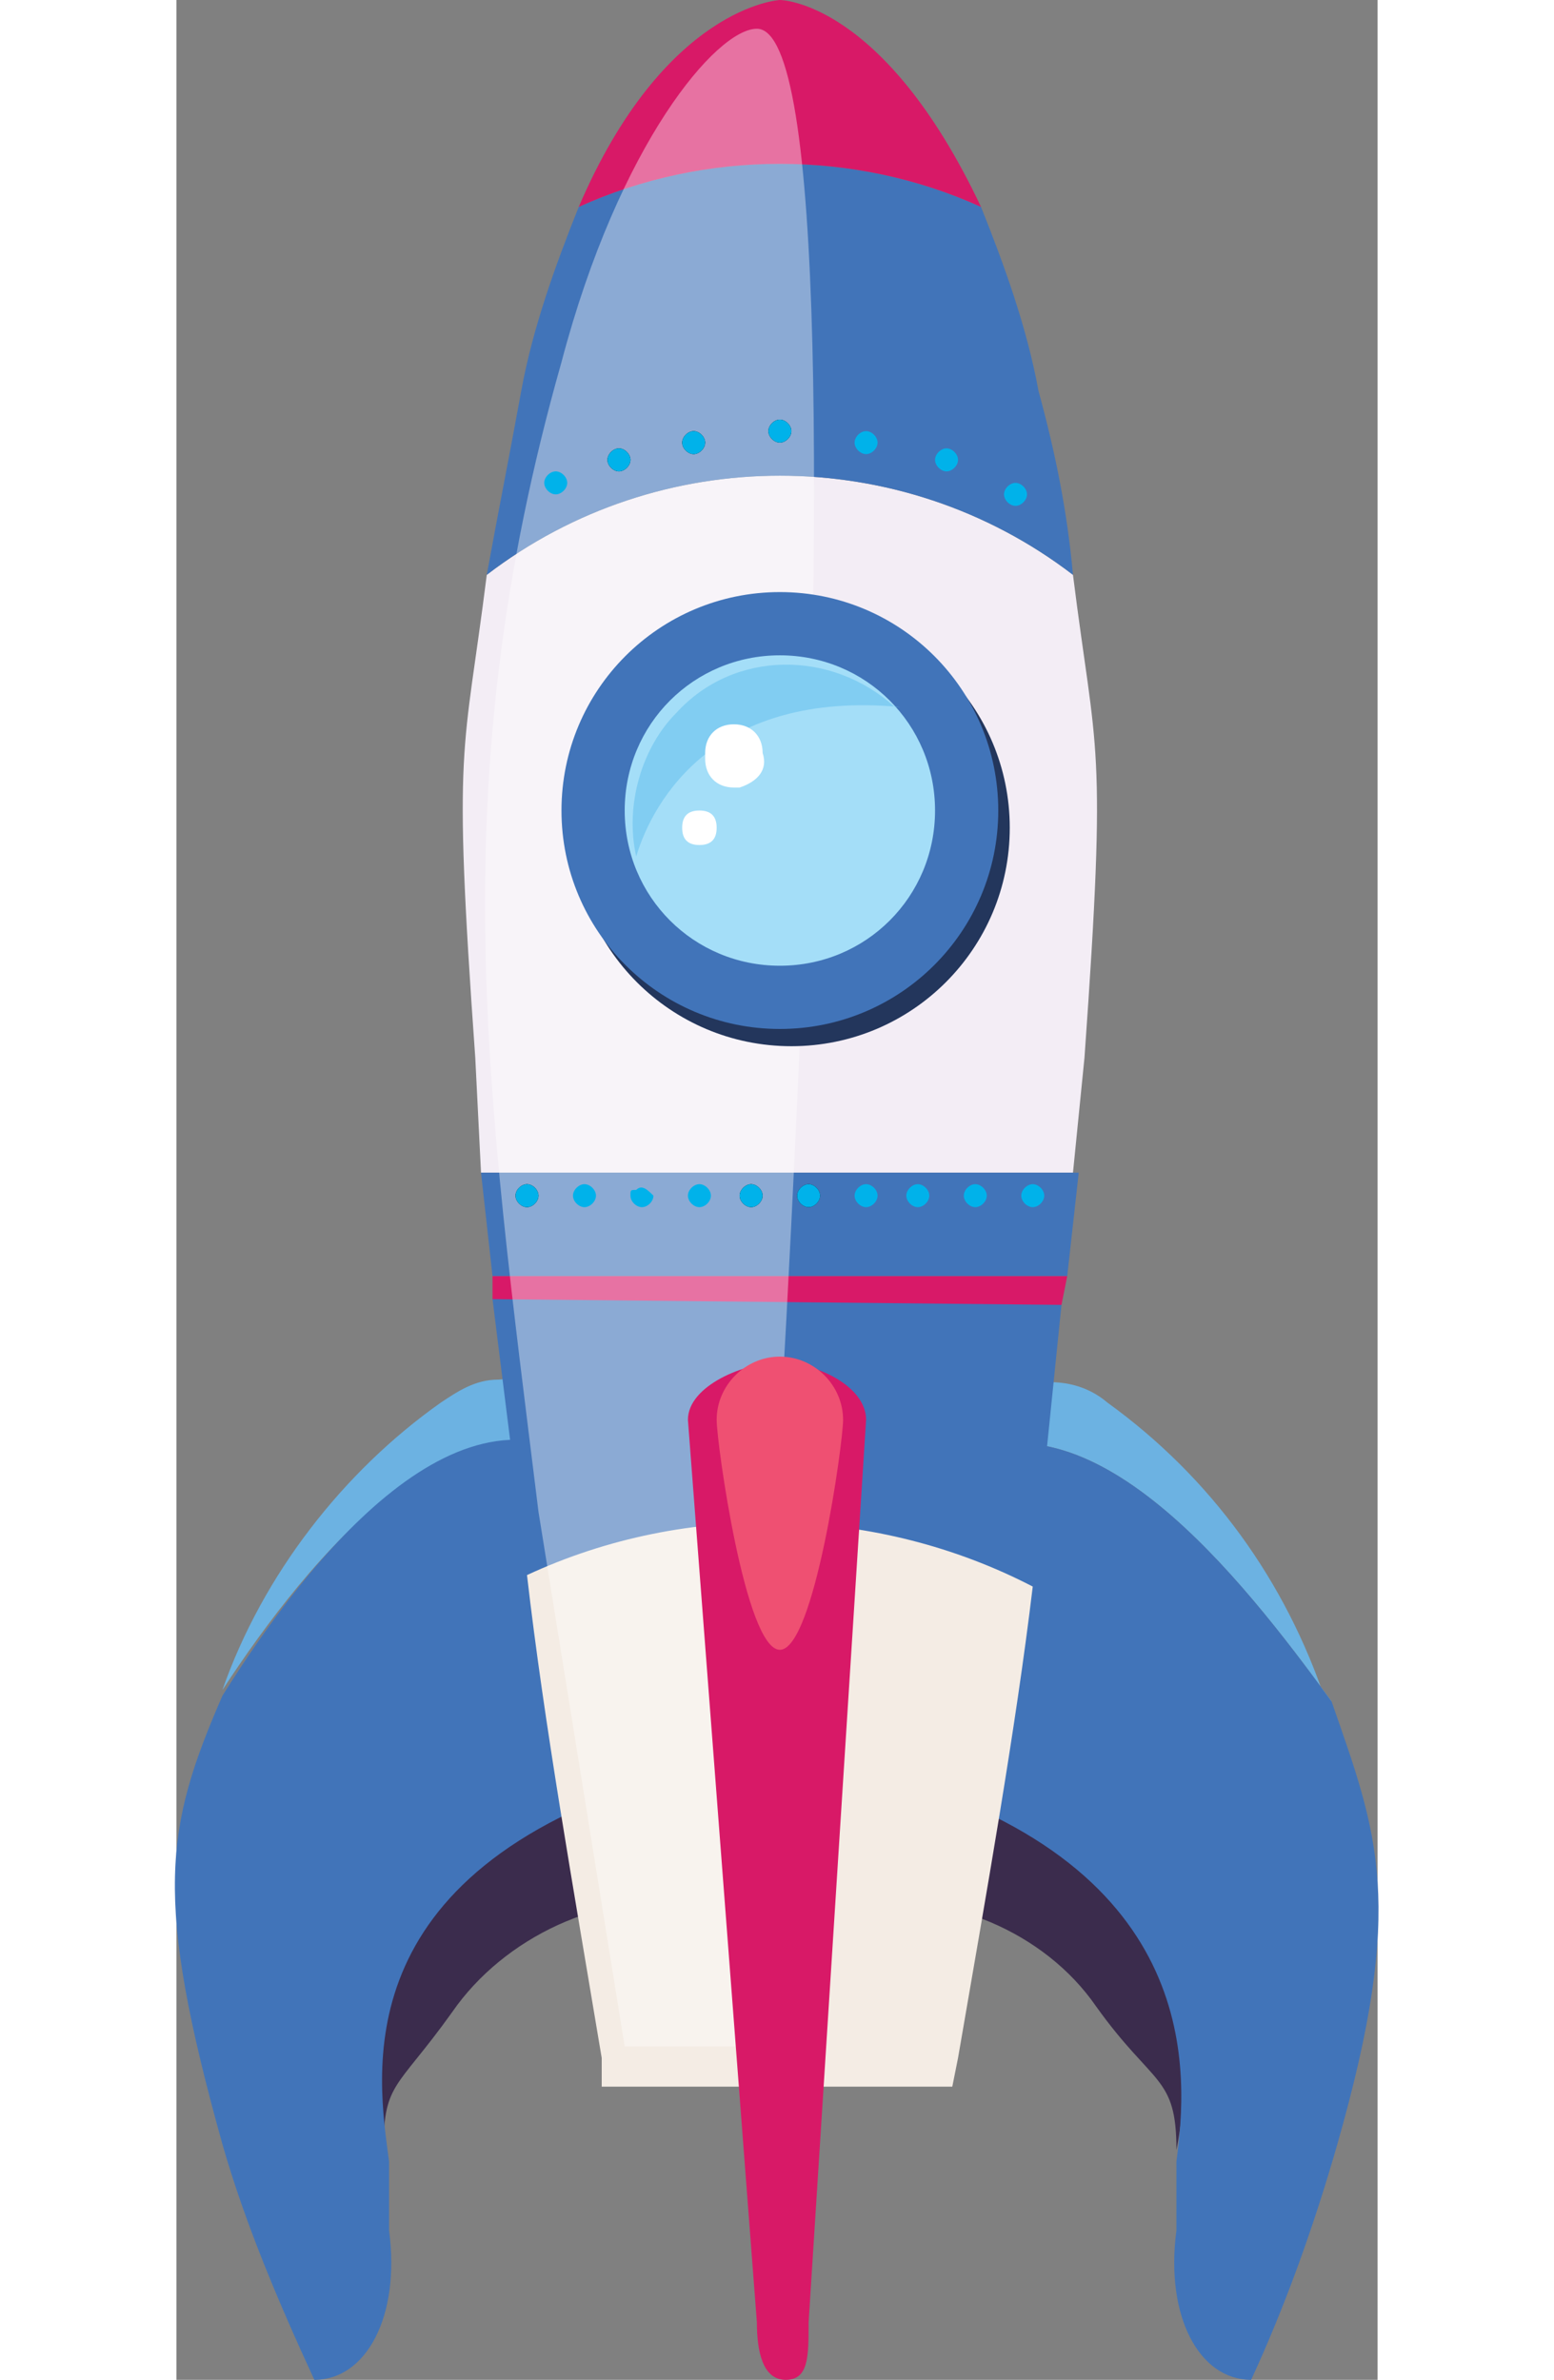
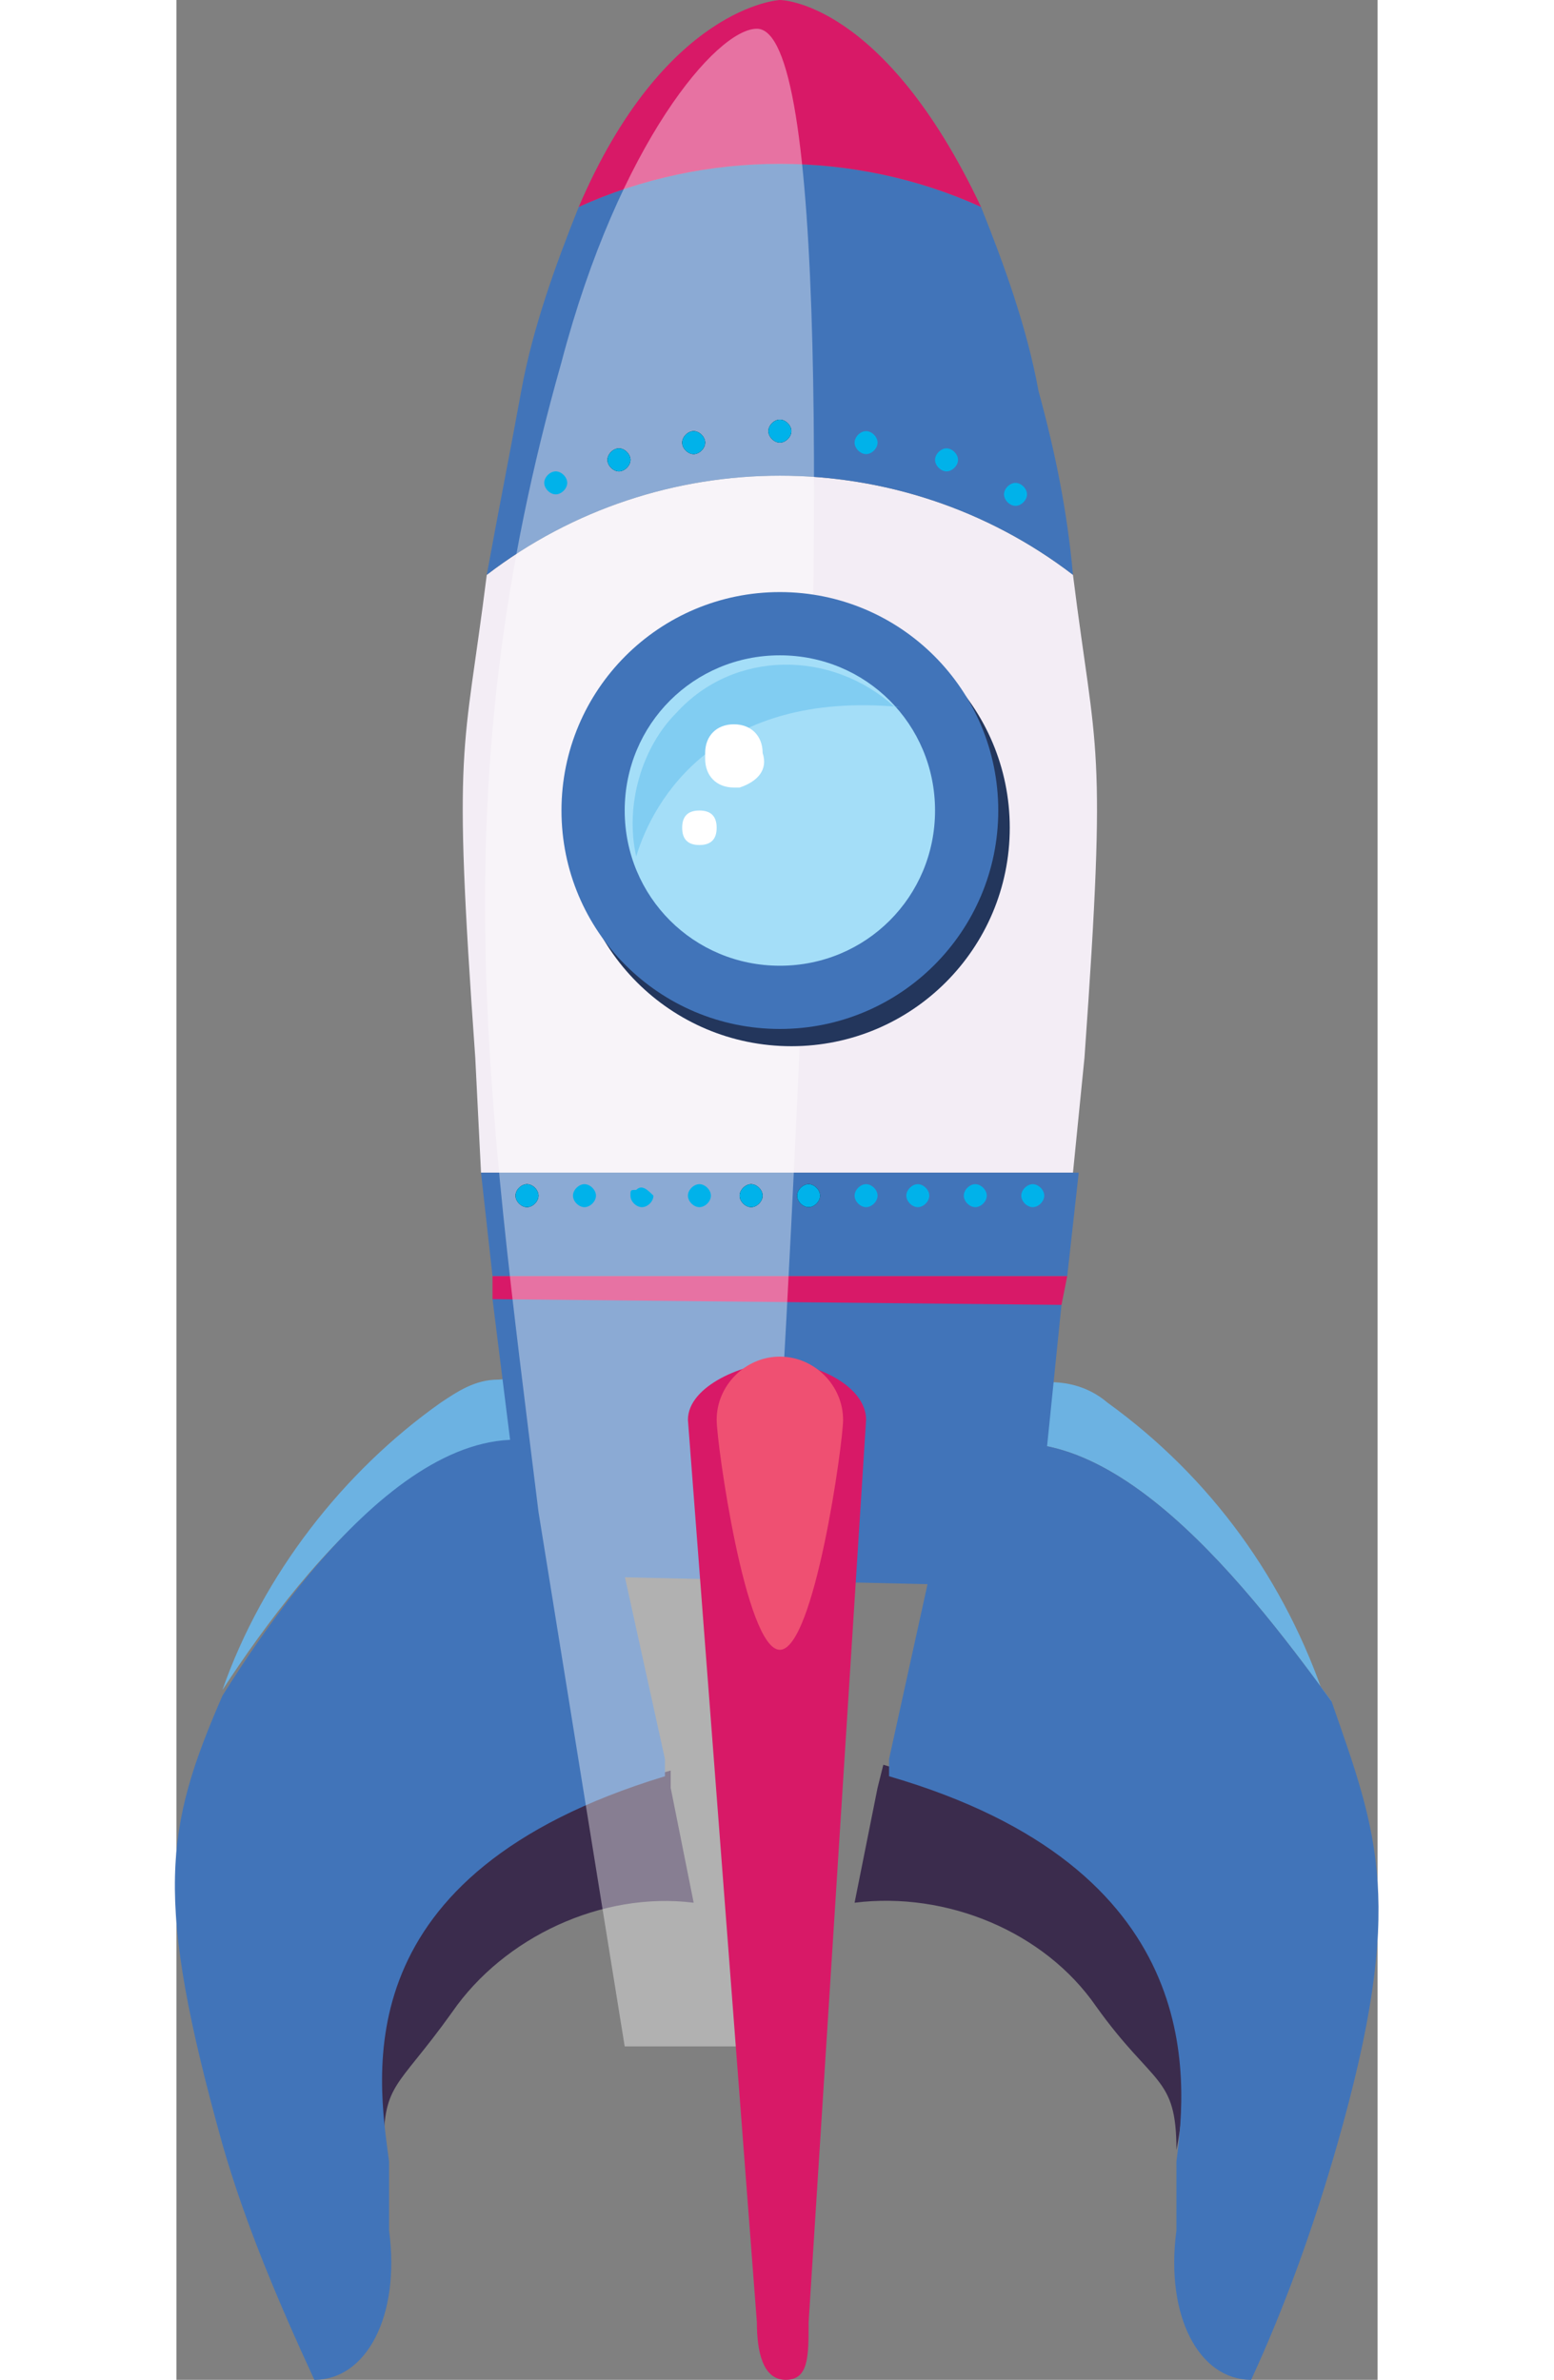
<svg xmlns="http://www.w3.org/2000/svg" style="enable-background:new 0 0 20.9 41.4;" height="32px" x="0px" y="0px" viewBox="0 0 20.9 41.4" xml:space="preserve">
  <rect x="0" y="0" width="20.9" height="41.4" fill="#808080" stroke="none" />
  <path fill="#3B2C4D" d="M9,33.1l-0.4-2v-0.3c-5.7,1.6-5.2,5.2-5,6.7c0-1.3,0.2-1.1,1.2-2.5C5.7,33.7,7.4,32.9,9,33.1z M11.8,33.1   l0.4-2l0.1-0.4c5.6,1.6,5.4,5.2,5.1,6.7c0-1.3-0.4-1.1-1.4-2.5C15.1,33.6,13.4,32.9,11.8,33.1z" />
  <path fill="#6CB2E2" d="M7.4,25.6c-0.1-0.9-0.9-1.7-1.8-1.6c-0.4,0-0.7,0.2-1,0.4c-1.7,1.2-3.1,3-3.8,5C2.3,27.1,5,23.8,7.4,25.6z" />
  <path fill="#4174B9" d="M7.4,25.6c-2.4-1.9-5.1,1.5-6.6,3.9c-1,2.3-1.2,3.5,0,7.8c0.4,1.4,1,2.8,1.6,4.1c0.9,0,1.5-1.1,1.3-2.6   c0-0.4,0-0.8,0-1.2c-0.2-1.5-0.8-5,4.8-6.7v-0.3L7.4,25.6z" />
  <path fill="#6CB2E2" d="M20,29.6c-0.7-2.1-2-3.9-3.8-5.2c-0.7-0.6-1.8-0.4-2.4,0.3c-0.2,0.2-0.3,0.4-0.3,0.7c2.4-1.3,5,2,6.6,4.2   L20,29.6z" />
  <path fill="#4174B9" d="M13.5,25.4c0,0.1,0,0.1,0,0.2l-1.1,5v0.3c5.5,1.6,5.2,5.2,5,6.7c0,0.4,0,0.8,0,1.2c-0.2,1.5,0.4,2.6,1.3,2.6   c0.6-1.3,1.1-2.7,1.5-4.1c1.2-4.2,0.7-5.4-0.1-7.7C18.5,27.4,15.9,24.1,13.5,25.4z" />
  <path fill="#F3EDF5" d="M15.8,18.4c0.4-5.6,0.2-5.2-0.2-8.4c-3-2.3-7.2-2.3-10.2,0c-0.4,3.2-0.6,2.8-0.2,8.4l0.1,2h10.3L15.8,18.4z" />
  <path fill="#4174B9" d="M15.7,20.4H5.3l0.2,1.8h10L15.7,20.4z" />
  <path fill="#D81968" d="M5.5,22.2v0.4c2.2,1.1,5.6,1.5,9.9,0.1l0.1-0.5L5.5,22.2z" />
  <path fill="#4174B9" d="M5.5,22.6l0.6,4.8l8.8,0.2l0.5-4.9L5.5,22.6z" />
-   <path fill="#F4ECE4" d="M6.1,27.4c0.3,2.6,0.8,5.4,1.3,8.4v0.5h6.1l0.1-0.5c0.5-2.9,1-5.7,1.3-8.2C12.2,26.2,8.9,26.1,6.1,27.4z" />
  <path fill="#4174B9" d="M15,6.8c-0.2-1.1-0.6-2.2-1-3.2c-2.2-1-4.8-1-7,0c-0.4,1-0.8,2.1-1,3.2C5.8,7.9,5.6,8.9,5.4,10   c3-2.3,7.2-2.3,10.2,0C15.5,8.9,15.3,7.9,15,6.8z" />
  <path fill="#D81967" d="M10.5,0c0,0-2,0.1-3.5,3.6c2.2-1,4.8-1,7,0C12.3,0,10.5,0,10.5,0L10.5,0z" />
  <path style="opacity:0.39;" fill="#FFFFFF" d="M10.1,0.5c-0.7,0-2.4,2-3.4,5.8c-2.1,7.4-1.3,12.7-0.4,20l1.5,9.3h2C9.8,35.6,12.5,0.5,10.1,0.5L10.1,0.5z" />
  <path fill="#D81967" d="M11,40.4c0,0.6,0,1-0.4,1s-0.5-0.5-0.5-1L8.9,24.7c0-0.6,1-1,1.6-1s1.5,0.4,1.5,1L11,40.4z">
  </path>
  <path fill="#23365C" d="M14.5,14.4c0,2.1-1.7,3.8-3.8,3.8s-3.8-1.7-3.8-3.8s1.7-3.8,3.8-3.8S14.5,12.3,14.5,14.4L14.5,14.4z" />
  <path fill="#4174B9" d="M14.3,14.1c0,2.1-1.7,3.8-3.8,3.8s-3.8-1.7-3.8-3.8s1.7-3.8,3.8-3.8S14.3,12,14.3,14.1L14.3,14.1z" />
  <path fill="#A4DEF8" d="M13.2,14.1c0,1.5-1.2,2.7-2.7,2.7s-2.7-1.2-2.7-2.7s1.2-2.7,2.7-2.7c0,0,0,0,0,0   C12,11.4,13.2,12.6,13.2,14.1z" />
  <path style="opacity:0.7;" fill="#72C7F0" d="M12.5,12.3c-1.1-1-2.8-1-3.8,0.1C8.1,13,7.8,14,8,14.9c0.3-1,1.4-2.9,4.6-2.6L12.5,12.3z" />
  <path fill="#FFFFFF" d="M10.2,13.1c0.1,0.3-0.1,0.5-0.4,0.6c0,0-0.1,0-0.1,0c-0.3,0-0.5-0.2-0.5-0.5c0,0,0-0.1,0-0.1   c0-0.3,0.2-0.5,0.5-0.5S10.2,12.8,10.2,13.1z M9.4,14.4c0,0.2-0.1,0.3-0.3,0.3l0,0c-0.2,0-0.3-0.1-0.3-0.3l0,0   c0-0.2,0.1-0.3,0.3-0.3l0,0C9.3,14.1,9.4,14.2,9.4,14.4L9.4,14.4z" />
  <path d="M10.7,7.5c0,0.1-0.1,0.2-0.2,0.2s-0.2-0.1-0.2-0.2c0-0.1,0.1-0.2,0.2-0.2l0,0C10.6,7.3,10.7,7.4,10.7,7.5z">
  </path>
  <path fill="#00B2EA" d="M10.7,7.5c0,0.1-0.1,0.2-0.2,0.2s-0.2-0.1-0.2-0.2s0.1-0.2,0.2-0.2S10.7,7.4,10.7,7.5z" />
  <path fill="#00B2EA" d="M12.2,7.7c0,0.1-0.1,0.2-0.2,0.2s-0.2-0.1-0.2-0.2s0.1-0.2,0.2-0.2S12.2,7.6,12.2,7.7z" />
  <path fill="#00B2EA" d="M13.6,8c0,0.1-0.1,0.2-0.2,0.2S13.2,8.1,13.2,8c0-0.1,0.1-0.2,0.2-0.2S13.6,7.9,13.6,8z" />
  <path fill="#00B2EA" d="M14.8,8.6c0,0.1-0.1,0.2-0.2,0.2s-0.2-0.1-0.2-0.2c0-0.1,0.1-0.2,0.2-0.2S14.8,8.5,14.8,8.6z">
  </path>
  <g>
    <path id="reuse-0" d="M8.8,7.7c0,0.1,0.1,0.2,0.2,0.2c0.1,0,0.2-0.1,0.2-0.2c0-0.1-0.1-0.2-0.2-0.2C8.9,7.5,8.8,7.6,8.8,7.7    L8.8,7.7z" />
  </g>
  <g>
    <path id="reuse-0_00000000917313898821735300000008616456793451176628_" fill="#00B2EA" d="M8.8,7.7c0,0.1,0.1,0.2,0.2,0.2    c0.1,0,0.2-0.1,0.2-0.2c0-0.1-0.1-0.2-0.2-0.2C8.9,7.5,8.8,7.6,8.8,7.7L8.8,7.7z" />
  </g>
  <path d="M7.5,8c0,0.1,0.1,0.2,0.2,0.2S7.9,8.1,7.9,8c0-0.1-0.1-0.2-0.2-0.2S7.5,7.9,7.5,8z" />
  <path fill="#00B2EA" d="M7.5,8c0,0.1,0.1,0.2,0.2,0.2S7.9,8.1,7.9,8c0-0.1-0.1-0.2-0.2-0.2S7.5,7.9,7.5,8z" />
  <path fill="#00B2EA" d="M6.4,8.4c0,0.1,0.1,0.2,0.2,0.2s0.2-0.1,0.2-0.2c0-0.1-0.1-0.2-0.2-0.2S6.4,8.3,6.4,8.4z" />
  <path d="M6.3,20.8c0,0.1-0.1,0.2-0.2,0.2s-0.2-0.1-0.2-0.2s0.1-0.2,0.2-0.2S6.3,20.7,6.3,20.8L6.3,20.8z" />
  <path fill="#00B2EA" d="M6.3,20.8c0,0.1-0.1,0.2-0.2,0.2h0c-0.1,0-0.2-0.1-0.2-0.2l0,0c0-0.1,0.1-0.2,0.2-0.2h0   C6.2,20.6,6.3,20.7,6.3,20.8L6.3,20.8z" />
  <path fill="#00B2EA" d="M8.3,20.8c0,0.1-0.1,0.2-0.2,0.2c-0.1,0-0.2-0.1-0.2-0.2c0-0.1,0-0.1,0.1-0.1c0.1-0.1,0.2,0,0.3,0.1   C8.3,20.7,8.3,20.8,8.3,20.8z" />
  <g>
    <path id="reuse-1" d="M10.2,20.8c0,0.1-0.1,0.2-0.2,0.2c0,0,0,0,0,0c-0.1,0-0.2-0.1-0.2-0.2l0,0c0-0.1,0.1-0.2,0.2-0.2    c0,0,0,0,0,0C10.1,20.6,10.2,20.7,10.2,20.8L10.2,20.8z" />
  </g>
  <g>
    <path id="reuse-1_00000051358816402384011780000006182327894528782508_" fill="#00B2EA" d="M10.2,20.8c0,0.1-0.1,0.2-0.2,0.2    c0,0,0,0,0,0c-0.1,0-0.2-0.1-0.2-0.2l0,0c0-0.1,0.1-0.2,0.2-0.2c0,0,0,0,0,0C10.1,20.6,10.2,20.7,10.2,20.8L10.2,20.8z">
    </path>
  </g>
  <path d="M11.2,20.8c0,0.1-0.1,0.2-0.2,0.2s-0.2-0.1-0.2-0.2c0-0.1,0.1-0.2,0.2-0.2C11.1,20.6,11.2,20.7,11.2,20.8L11.2,20.8z">
  </path>
  <path fill="#00B2EA" d="M11.2,20.8c0,0.1-0.1,0.2-0.2,0.2s-0.2-0.1-0.2-0.2c0,0,0,0,0,0c0-0.1,0.1-0.2,0.2-0.2S11.2,20.7,11.2,20.8   C11.2,20.8,11.2,20.8,11.2,20.8z" />
  <path fill="#00B2EA" d="M9.3,20.8c0,0.1-0.1,0.2-0.2,0.2s-0.2-0.1-0.2-0.2c0,0,0,0,0,0c0-0.1,0.1-0.2,0.2-0.2S9.3,20.7,9.3,20.8   C9.3,20.8,9.3,20.8,9.3,20.8z" />
  <path fill="#00B2EA" d="M7.3,20.8c0,0.1-0.1,0.2-0.2,0.2s-0.2-0.1-0.2-0.2c0,0,0,0,0,0c0-0.1,0.1-0.2,0.2-0.2S7.3,20.7,7.3,20.8   C7.3,20.8,7.3,20.8,7.3,20.8z" />
  <path fill="#00B2EA" d="M12.2,20.8c0,0.1-0.1,0.2-0.2,0.2s-0.2-0.1-0.2-0.2c0-0.1,0.1-0.2,0.2-0.2C12.1,20.6,12.2,20.7,12.2,20.8   L12.2,20.8z" />
  <path fill="#00B2EA" d="M13.1,20.8c0,0.1-0.1,0.2-0.2,0.2c0,0,0,0,0,0c-0.1,0-0.2-0.1-0.2-0.2l0,0c0-0.1,0.1-0.2,0.2-0.2   c0,0,0,0,0,0C13,20.6,13.1,20.7,13.1,20.8L13.1,20.8z" />
  <path fill="#00B2EA" d="M14.1,20.8c0,0.1-0.1,0.2-0.2,0.2c0,0,0,0,0,0c-0.1,0-0.2-0.1-0.2-0.2s0.1-0.2,0.2-0.2c0,0,0,0,0,0   C14,20.6,14.1,20.7,14.1,20.8C14.1,20.8,14.1,20.8,14.1,20.8z" />
  <path fill="#00B2EA" d="M15.1,20.8c0,0.1-0.1,0.2-0.2,0.2c0,0,0,0,0,0c-0.1,0-0.2-0.1-0.2-0.2s0.1-0.2,0.2-0.2c0,0,0,0,0,0   C15,20.6,15.1,20.7,15.1,20.8C15.1,20.8,15.1,20.8,15.1,20.8z" />
  <path fill="#EF5072" d="M11.6,24.7c0,0.4-0.5,4-1.1,4s-1.1-3.6-1.1-4c0-0.6,0.5-1.1,1.1-1.1C11.1,23.6,11.6,24.1,11.6,24.7z" />
</svg>